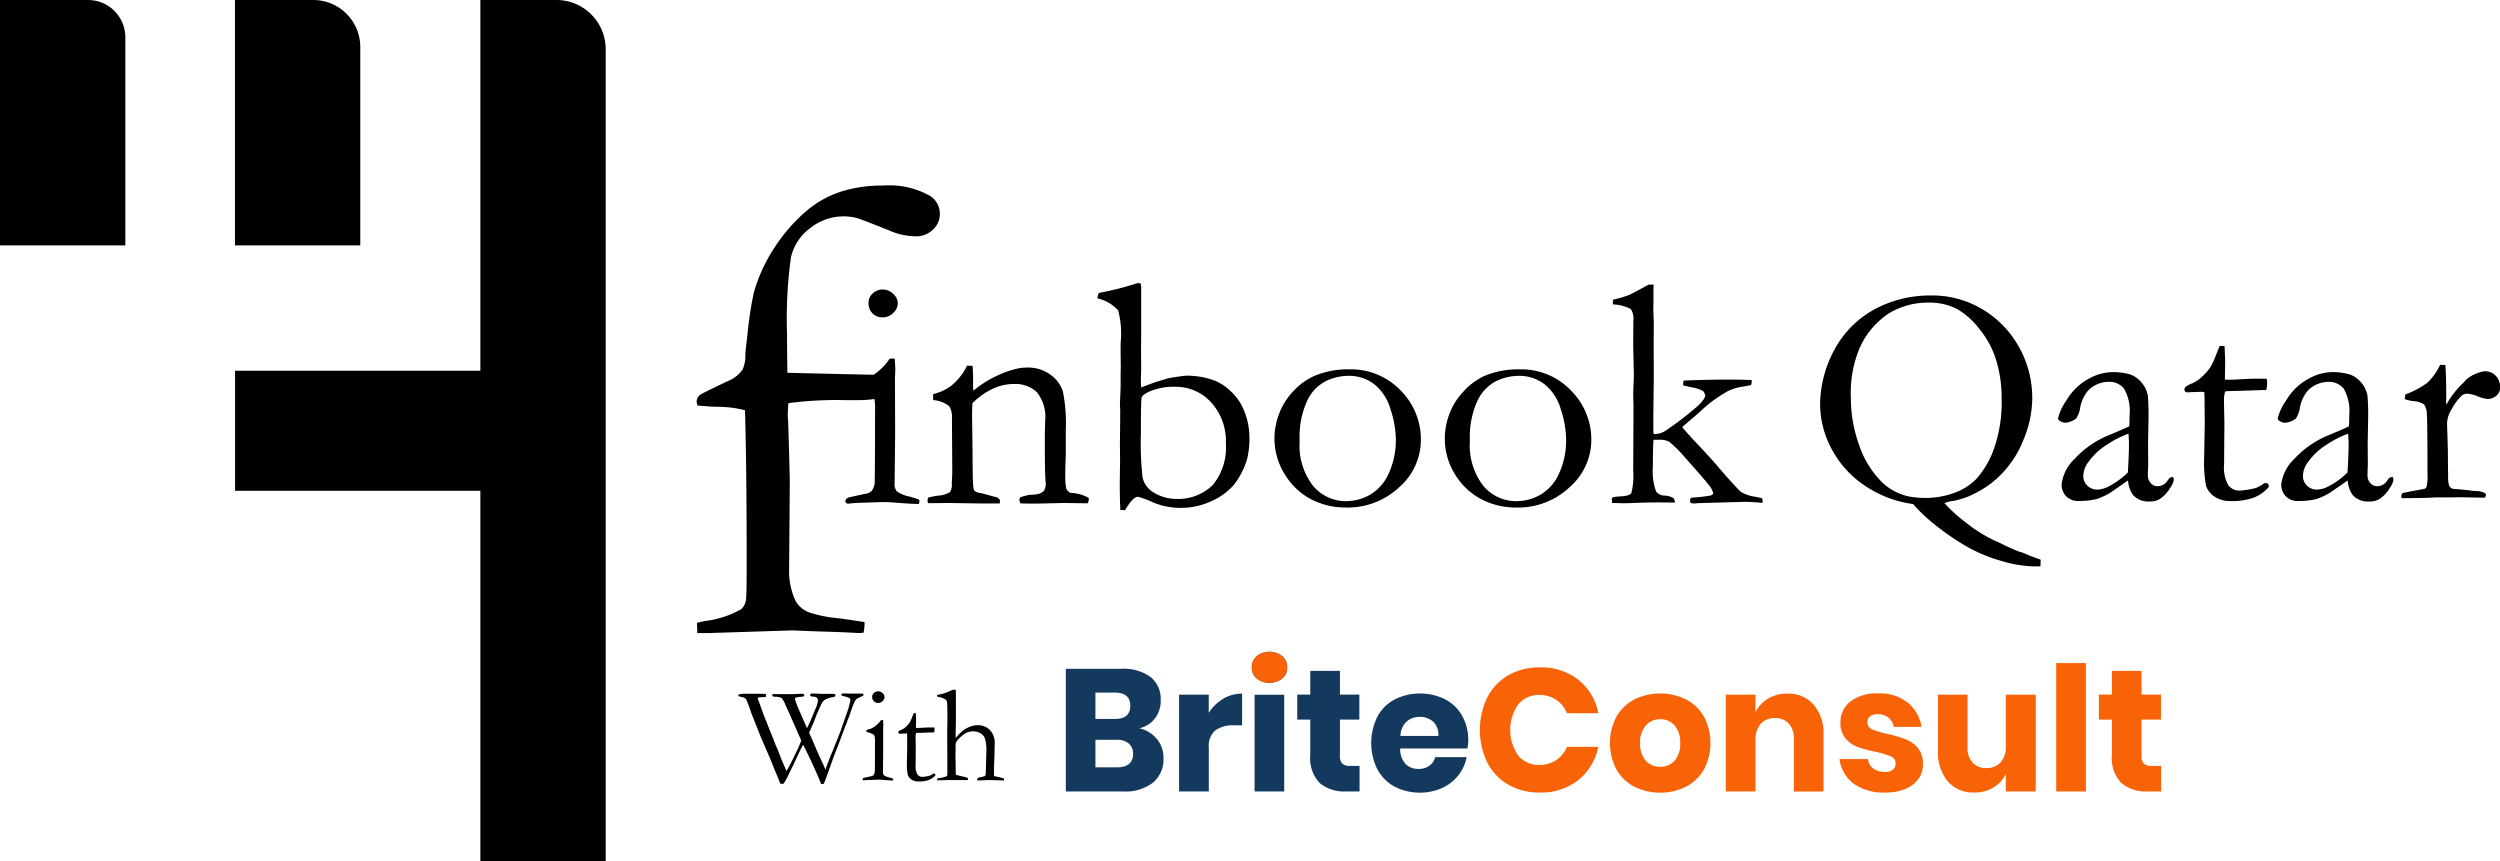
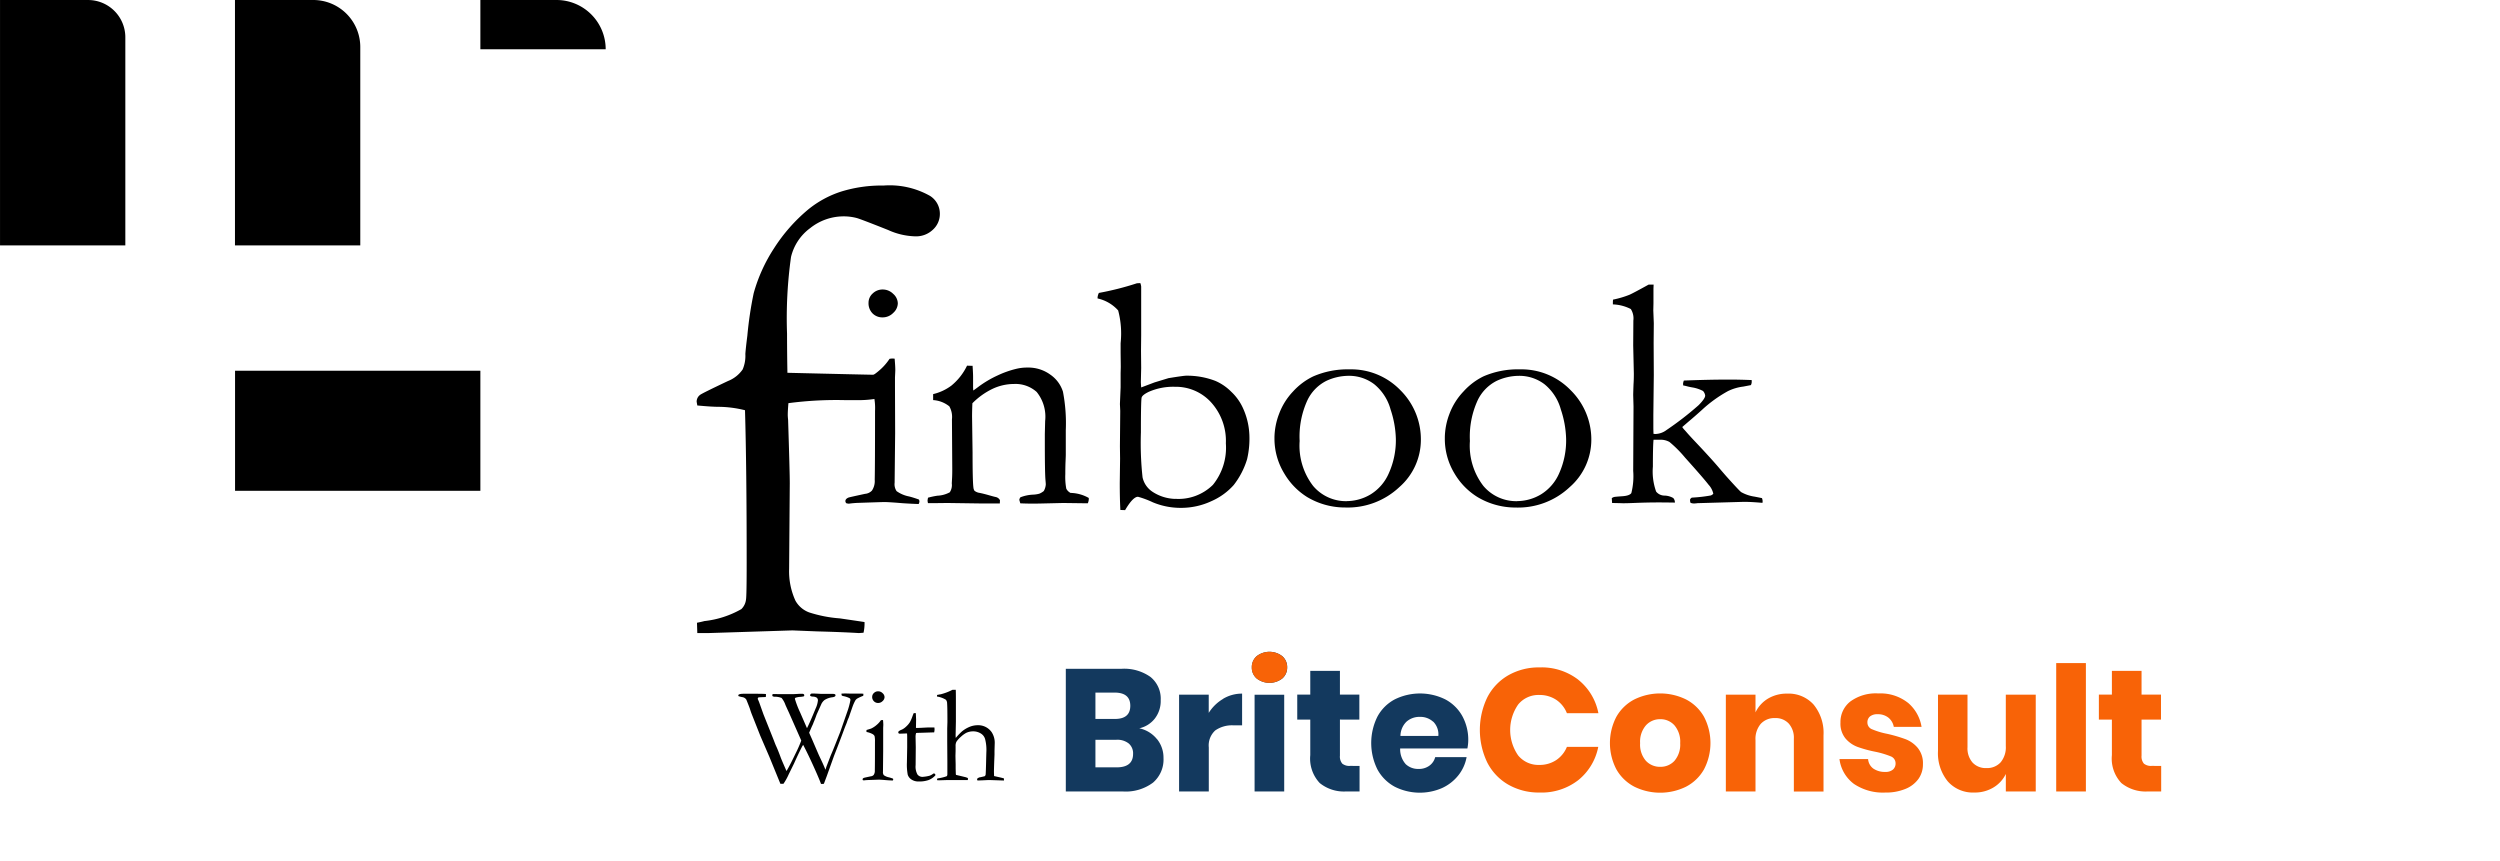
<svg xmlns="http://www.w3.org/2000/svg" width="125.346" height="43.194" viewBox="0 0 125.346 43.194">
  <g id="Group_12032" data-name="Group 12032" transform="translate(-0.283 -1.286)">
    <g id="Group_36" data-name="Group 36" transform="translate(0.284 1.286)">
      <g id="Group_37" data-name="Group 37" transform="translate(34.928 9.306)">
        <path id="Path_77786" data-name="Path 77786" d="M1.161-12.638a.619.619,0,0,1,.208-.466.707.707,0,0,1,.5-.2.742.742,0,0,1,.531.221.654.654,0,0,1,.229.474.667.667,0,0,1-.229.478.735.735,0,0,1-.531.225.688.688,0,0,1-.507-.2A.719.719,0,0,1,1.161-12.638ZM.474-8.4l.008-.241q.531-.156.572-.18a2.677,2.677,0,0,0,.617-.4,2.784,2.784,0,0,0,.544-.607,1,1,0,0,1,.155-.016l.1.008q.033.392.033.572,0,.041-.016.368v.433l.008,2.354L2.469-3.614a.611.611,0,0,0,.1.421,1.6,1.6,0,0,0,.629.266,4.969,4.969,0,0,1,.49.155.257.257,0,0,1,.025.1.268.268,0,0,1-.041.123q-.319-.008-.817-.041-.678-.057-.9-.057-.106,0-1.308.041a4.384,4.384,0,0,0-.474.041.567.567,0,0,1-.131-.025A.18.18,0,0,1,0-2.691q0-.114.155-.18.033-.016.834-.188a.532.532,0,0,0,.343-.163.867.867,0,0,0,.139-.547q.016-.628.016-3.444a2.885,2.885,0,0,0-.049-.7.62.62,0,0,0-.217-.224A2.376,2.376,0,0,0,.474-8.4Zm3.67,5.534a3.982,3.982,0,0,1,.474-.1,1.411,1.411,0,0,0,.617-.171.66.66,0,0,0,.1-.448l.016-.293q.008-.163.008-.415l-.016-2.5a1.073,1.073,0,0,0-.131-.652A1.442,1.442,0,0,0,4.4-7.759v-.3a2.469,2.469,0,0,0,.915-.426,2.938,2.938,0,0,0,.785-1l.278.008q.025.385.025.549v.541l.008.148q.1-.066.229-.164A5.355,5.355,0,0,1,7.643-9a4.831,4.831,0,0,1,.915-.324,2.286,2.286,0,0,1,.572-.066,1.872,1.872,0,0,1,1.153.36,1.632,1.632,0,0,1,.625.847,8.324,8.324,0,0,1,.143,1.936v1.236q0,.049-.012.327t-.012.638a3.2,3.2,0,0,0,.049.728.49.49,0,0,0,.213.213,1.918,1.918,0,0,1,.915.254v.065a.575.575,0,0,1-.049.2H12L10.92-2.6l-1.063.025q-.589.016-1.087-.008l-.049-.172a.256.256,0,0,1,.057-.131A1.972,1.972,0,0,1,9.4-3.018a1.379,1.379,0,0,0,.327-.049A.914.914,0,0,0,9.948-3.2a.773.773,0,0,0,.1-.327q0-.057-.016-.229Q10-4.131,10-5.629v-.426l.016-.655a1.971,1.971,0,0,0-.425-1.457,1.588,1.588,0,0,0-1.136-.4,2.533,2.533,0,0,0-1.071.241A3.621,3.621,0,0,0,6.368-7.6q-.016.392-.016.67l.025,1.806q0,1.414.041,1.733a.363.363,0,0,0,.057.18.542.542,0,0,0,.262.106q.2.041.454.114t.339.09a.307.307,0,0,1,.221.163l-.008.163H6.882L5.117-2.6q-.613.008-.777.008h-.2L4.12-2.7A.787.787,0,0,1,4.144-2.862Zm8.5-9.993V-12.9a.633.633,0,0,1,.066-.232,14.516,14.516,0,0,0,1.9-.482,1.388,1.388,0,0,1,.18-.008.763.763,0,0,1,.041.172v2.436l-.008.777.008.866-.016.7q0,.041.016.278l.67-.253.7-.213q.76-.123.883-.123a3.932,3.932,0,0,1,1.471.262,2.535,2.535,0,0,1,.793.544,2.584,2.584,0,0,1,.58.805,3.558,3.558,0,0,1,.327,1.341,4.475,4.475,0,0,1-.114,1.234A3.973,3.973,0,0,1,19.47-3.5a3.213,3.213,0,0,1-1.12.809,3.576,3.576,0,0,1-1.529.335,3.6,3.6,0,0,1-1.406-.278,4.623,4.623,0,0,0-.744-.278q-.253,0-.646.67l-.237-.008Q13.757-2.8,13.757-3.6l.016-1.217-.008-.62.016-1.78-.016-.343L13.8-8.4v-.719l.008-.294q0-.09-.008-.71v-.49a4.544,4.544,0,0,0-.123-1.641A1.943,1.943,0,0,0,12.645-12.855Zm3.891,10.05a2.458,2.458,0,0,0,1.892-.7,2.956,2.956,0,0,0,.65-2.08,2.878,2.878,0,0,0-.736-2.052,2.389,2.389,0,0,0-1.815-.785,3.047,3.047,0,0,0-1.316.253q-.319.155-.356.286t-.037,1.749A15.879,15.879,0,0,0,14.9-3.884a1.159,1.159,0,0,0,.507.727A2.176,2.176,0,0,0,16.536-2.805Zm4.978-3.073a3.455,3.455,0,0,1,.233-1.189A3.3,3.3,0,0,1,22.454-8.2a3.285,3.285,0,0,1,1.005-.748A4.313,4.313,0,0,1,25.274-9.3a3.432,3.432,0,0,1,2.554,1.046,3.467,3.467,0,0,1,1.026,2.518A3.149,3.149,0,0,1,27.779-3.4a3.779,3.779,0,0,1-2.718,1.026A3.7,3.7,0,0,1,23.149-2.9,3.438,3.438,0,0,1,22-4.089,3.349,3.349,0,0,1,21.514-5.879Zm3.617,3.188a2.357,2.357,0,0,0,1.2-.335A2.323,2.323,0,0,0,27.251-4.1,4.022,4.022,0,0,0,27.6-5.813a5,5,0,0,0-.266-1.479,2.461,2.461,0,0,0-.819-1.263,2.081,2.081,0,0,0-1.3-.421,2.662,2.662,0,0,0-1.1.253,2.1,2.1,0,0,0-.95.973,4.365,4.365,0,0,0-.389,2.043,3.306,3.306,0,0,0,.676,2.252A2.154,2.154,0,0,0,25.131-2.691Zm4.925-3.188a3.455,3.455,0,0,1,.233-1.189A3.3,3.3,0,0,1,31-8.2,3.285,3.285,0,0,1,32-8.952,4.313,4.313,0,0,1,33.816-9.3,3.432,3.432,0,0,1,36.37-8.249,3.467,3.467,0,0,1,37.4-5.731,3.149,3.149,0,0,1,36.321-3.4,3.779,3.779,0,0,1,33.6-2.372,3.7,3.7,0,0,1,31.69-2.9a3.438,3.438,0,0,1-1.153-1.185A3.349,3.349,0,0,1,30.056-5.879Zm3.617,3.188a2.357,2.357,0,0,0,1.2-.335A2.323,2.323,0,0,0,35.793-4.1a4.022,4.022,0,0,0,.344-1.712,5,5,0,0,0-.266-1.479,2.461,2.461,0,0,0-.819-1.263,2.081,2.081,0,0,0-1.3-.421,2.662,2.662,0,0,0-1.1.253,2.1,2.1,0,0,0-.95.973,4.365,4.365,0,0,0-.389,2.043,3.306,3.306,0,0,0,.676,2.252A2.154,2.154,0,0,0,33.673-2.691Zm4.77.09-.016-.237a.323.323,0,0,1,.123-.061q.057-.012.413-.037t.445-.159A3.442,3.442,0,0,0,39.5-4.21l.016-3.226L39.5-8.008q0-.073.016-.547.016-.221.016-.531L39.5-10.507l.008-1.241a.874.874,0,0,0-.127-.576,2.125,2.125,0,0,0-.9-.233v-.1q0-.049.008-.139a4.8,4.8,0,0,0,.826-.245q.188-.082.956-.507h.253q-.008.188-.008.229v.711l-.008.351.025.646-.008.973.008,1.618L40.51-7.007v.621q0,.114.008.319l.09.008a.97.97,0,0,0,.564-.2,15.579,15.579,0,0,0,1.61-1.247q.327-.331.327-.478A.417.417,0,0,0,43-8.216a1.75,1.75,0,0,0-.548-.18q-.09-.016-.2-.041a2.463,2.463,0,0,0-.245-.057L42-8.576a.5.5,0,0,1,.041-.163q1.291-.049,2.248-.049.539,0,1.153.025v.106a.377.377,0,0,1-.041.147l-.384.074a2.4,2.4,0,0,0-.768.228,6.531,6.531,0,0,0-1.3.939q-.4.36-.695.606l-.294.254a.859.859,0,0,0,.106.139q.033.033.131.147t.351.384q.883.932,1.308,1.439.139.163.311.36.638.711.744.793a1.918,1.918,0,0,0,.678.229q.213.041.368.074a.526.526,0,0,1,.033.155l-.008.082q-.58-.049-.834-.049H45l-2.272.065a1.74,1.74,0,0,1-.18.016.5.5,0,0,1-.172-.033.333.333,0,0,1-.025-.114v-.057a.23.23,0,0,1,.09-.09,7.489,7.489,0,0,0,.937-.106.265.265,0,0,0,.138-.09.949.949,0,0,0-.237-.45q-.237-.311-1.183-1.365a5.915,5.915,0,0,0-.779-.781.912.912,0,0,0-.486-.11h-.311q-.033.293-.033,1.345a2.982,2.982,0,0,0,.163,1.255.54.54,0,0,0,.425.2.933.933,0,0,1,.433.122.324.324,0,0,1,.082.229q-.49-.008-.826-.008-.539,0-1.177.025-.384.016-.6.016Q38.818-2.593,38.442-2.6Z" transform="translate(7.457 18.513)" />
        <path id="Path_77787" data-name="Path 77787" d="M6.535-18.306q4.166.1,4.434.1.033.368.033.552a6.24,6.24,0,0,1-.05.653,5.393,5.393,0,0,1-.853.067H9.463a18.262,18.262,0,0,0-2.878.151q-.033.385-.033.586,0,.084.017.251.084,2.627.084,3.179l-.033,4.3a3.539,3.539,0,0,0,.318,1.589,1.3,1.3,0,0,0,.686.586,6.549,6.549,0,0,0,1.539.3q.92.134,1.238.184a2.163,2.163,0,0,1-.05.535l-.234.017q-.8-.05-2.091-.084l-1.238-.05-4.216.134H2.017L2-5.773q.251-.05.368-.084a4.79,4.79,0,0,0,1.857-.6.793.793,0,0,0,.234-.485q.033-.2.033-1.874,0-4.768-.084-7.613A5.627,5.627,0,0,0,3.071-16.6q-.335,0-1.054-.067l-.033-.187a.421.421,0,0,1,.167-.34q.067-.066,1.405-.7a1.606,1.606,0,0,0,.736-.582,1.741,1.741,0,0,0,.134-.771q.017-.268.1-.922a18.612,18.612,0,0,1,.318-2.129,8.041,8.041,0,0,1,1.012-2.238,8.441,8.441,0,0,1,1.715-1.953,5.074,5.074,0,0,1,1.665-.905,6.842,6.842,0,0,1,2.116-.3,4.121,4.121,0,0,1,2.326.515,1.053,1.053,0,0,1,.5.9,1.06,1.06,0,0,1-.351.8,1.217,1.217,0,0,1-.87.332,3.479,3.479,0,0,1-1.372-.318q-1.389-.552-1.573-.6a2.553,2.553,0,0,0-.653-.084,2.687,2.687,0,0,0-1.681.588,2.523,2.523,0,0,0-.962,1.445,22.055,22.055,0,0,0-.2,3.848Q6.518-19.2,6.535-18.306Z" transform="translate(-1.984 27.691)" />
-         <path id="Path_393" data-name="Path 393" d="M3.845-11.935a5.873,5.873,0,0,1,2.636-.593,4.888,4.888,0,0,1,2.493.64A5.045,5.045,0,0,1,10.743-10.2a5.211,5.211,0,0,1,.817,2.821,5.459,5.459,0,0,1-.424,2.047,5.164,5.164,0,0,1-1.091,1.727A4.859,4.859,0,0,1,8.674-2.6a3.9,3.9,0,0,1-1.106.378,1.3,1.3,0,0,0-.409.108,7.607,7.607,0,0,0,1.083.978A7.247,7.247,0,0,0,9.756-.2a2.424,2.424,0,0,1,.254.116q.409.2.778.355l.177.069.069.008.2.085q.4.17.74.277a1.044,1.044,0,0,1,.008.108l-.008.092v.139l-.3.008A6.13,6.13,0,0,1,10.03.787,7.906,7.906,0,0,1,8.311.081a12.906,12.906,0,0,1-1.7-1.172,7.9,7.9,0,0,1-1.025-.979A5.67,5.67,0,0,1,3.155-3,5.043,5.043,0,0,1,1.5-4.836,4.774,4.774,0,0,1,.923-7.079a5.842,5.842,0,0,1,.709-2.713A4.992,4.992,0,0,1,3.845-11.935Zm1.511,9.48a4.445,4.445,0,0,0,.794.077A4.173,4.173,0,0,0,7.672-2.64a2.948,2.948,0,0,0,1.075-.679,4.544,4.544,0,0,0,.9-1.543,7.082,7.082,0,0,0,.378-2.492A6.366,6.366,0,0,0,9.679-9.5a4.6,4.6,0,0,0-.771-1.35,3.829,3.829,0,0,0-1.121-1,3.021,3.021,0,0,0-1.468-.32,3.756,3.756,0,0,0-1.95.54A4.028,4.028,0,0,0,2.85-9.759,5.842,5.842,0,0,0,2.465-7.4a7,7,0,0,0,.428,2.411,4.729,4.729,0,0,0,1.214,1.9A2.86,2.86,0,0,0,5.355-2.454Zm13.257-.979a.408.408,0,0,1,.046.146.994.994,0,0,1-.185.409,1.659,1.659,0,0,1-.532.563.956.956,0,0,1-.509.116,1.013,1.013,0,0,1-.832-.339,1.444,1.444,0,0,1-.239-.717l-.863.6a3.548,3.548,0,0,1-.694.331,3.716,3.716,0,0,1-.925.1.823.823,0,0,1-.62-.235.834.834,0,0,1-.227-.605,2.108,2.108,0,0,1,.653-1.272,4.785,4.785,0,0,1,1.773-1.21q.788-.331.966-.424.015-.254.015-.555a2.263,2.263,0,0,0-.274-1.326A.942.942,0,0,0,15.38-8.2a1.47,1.47,0,0,0-1,.416,1.841,1.841,0,0,0-.433.987,1.633,1.633,0,0,1-.177.432,1.079,1.079,0,0,1-.532.216.514.514,0,0,1-.308-.1.152.152,0,0,1-.077-.123,2.658,2.658,0,0,1,.428-.906,2.83,2.83,0,0,1,1.079-1.056A2.479,2.479,0,0,1,15.5-8.682a3.038,3.038,0,0,1,.987.119,1.332,1.332,0,0,1,.57.42,1.339,1.339,0,0,1,.3.655,12.047,12.047,0,0,1,.031,1.21l-.023,1.226.008.894q0,.177-.008.3-.008.224-.008.331a.569.569,0,0,0,.146.409.463.463,0,0,0,.347.154.6.6,0,0,0,.5-.293l.092-.123A.718.718,0,0,1,18.613-3.433Zm-2.258-.224q.054-.979.054-1.38,0-.208-.023-.563a5.312,5.312,0,0,0-1.1.563,3.255,3.255,0,0,0-.92.871,1.187,1.187,0,0,0-.247.671.672.672,0,0,0,.2.5.706.706,0,0,0,.514.2,1.356,1.356,0,0,0,.58-.17A3.875,3.875,0,0,0,16.354-3.657ZM20.963-10l.239.008.031.732-.015.948q.146.008.185.008.2,0,.763-.031.362-.023.694-.023.154,0,.462.008.015.154.015.247a1.7,1.7,0,0,1-.046.316H23.16l-1.195.039-.593.015-.139.015a1.469,1.469,0,0,0-.062.447l.023,1.156-.015,2.035a1.853,1.853,0,0,0,.208,1.064.7.7,0,0,0,.6.27,4.279,4.279,0,0,0,.755-.123,1.35,1.35,0,0,0,.455-.254h.069a.151.151,0,0,1,.112.042.151.151,0,0,1,.042.112l-.008.054a2,2,0,0,1-.759.528,3.213,3.213,0,0,1-1.137.166,1.4,1.4,0,0,1-.829-.231A1.026,1.026,0,0,1,20.27-3a6.258,6.258,0,0,1-.092-1.38l.031-1.734L20.2-6.948v-.308q0-.216-.015-.432L20.054-7.7l-.632.023-.062.008a.184.184,0,0,1-.127-.039.121.121,0,0,1-.042-.092.2.2,0,0,1,.058-.15,1.432,1.432,0,0,1,.351-.181,1.824,1.824,0,0,0,.466-.32,2.533,2.533,0,0,0,.451-.52,4.564,4.564,0,0,0,.262-.586Q20.9-9.869,20.963-10Zm8.663,6.567a.408.408,0,0,1,.046.146.994.994,0,0,1-.185.409,1.659,1.659,0,0,1-.532.563.956.956,0,0,1-.509.116,1.013,1.013,0,0,1-.832-.339,1.444,1.444,0,0,1-.239-.717l-.863.6a3.548,3.548,0,0,1-.694.331,3.716,3.716,0,0,1-.925.1.823.823,0,0,1-.62-.235.834.834,0,0,1-.227-.605A2.108,2.108,0,0,1,24.7-4.335a4.785,4.785,0,0,1,1.773-1.21q.788-.331.966-.424.015-.254.015-.555a2.263,2.263,0,0,0-.274-1.326.942.942,0,0,0-.785-.347,1.47,1.47,0,0,0-1,.416,1.841,1.841,0,0,0-.433.987,1.633,1.633,0,0,1-.177.432,1.079,1.079,0,0,1-.532.216.514.514,0,0,1-.308-.1.152.152,0,0,1-.077-.123,2.658,2.658,0,0,1,.428-.906,2.831,2.831,0,0,1,1.079-1.056,2.479,2.479,0,0,1,1.137-.351,3.038,3.038,0,0,1,.987.119,1.332,1.332,0,0,1,.57.42,1.339,1.339,0,0,1,.3.655,12.047,12.047,0,0,1,.031,1.21l-.023,1.226.008.894q0,.177-.008.3-.008.224-.008.331a.569.569,0,0,0,.146.409.463.463,0,0,0,.347.154.6.6,0,0,0,.5-.293l.092-.123A.718.718,0,0,1,29.627-3.433Zm-2.258-.224q.054-.979.054-1.38,0-.208-.023-.563a5.312,5.312,0,0,0-1.1.563,3.255,3.255,0,0,0-.92.871,1.187,1.187,0,0,0-.247.671.672.672,0,0,0,.2.5.706.706,0,0,0,.514.2,1.356,1.356,0,0,0,.58-.17A3.875,3.875,0,0,0,27.368-3.657Zm2.721,1.295-.031-.1a.353.353,0,0,1,.069-.162l.455-.092.64-.115a.22.22,0,0,0,.108-.108,2.071,2.071,0,0,0,.046-.593q0-2.616-.031-3.02a.889.889,0,0,0-.139-.512,1.112,1.112,0,0,0-.555-.169,1.905,1.905,0,0,1-.416-.1l.031-.235a4.378,4.378,0,0,0,1.087-.572,2.885,2.885,0,0,0,.655-.912l.262.008q.046.385.046,1.711l-.008.131a1.082,1.082,0,0,0,.015.146,4.467,4.467,0,0,1,.732-.979l.177-.177a1.169,1.169,0,0,1,.208-.193,1.84,1.84,0,0,1,.8-.324A.731.731,0,0,1,34.8-8.5a.781.781,0,0,1,.216.559.536.536,0,0,1-.154.409.683.683,0,0,1-.478.193,1.841,1.841,0,0,1-.486-.131,1.865,1.865,0,0,0-.478-.131.487.487,0,0,0-.3.069,2.617,2.617,0,0,0-.524.694,1.417,1.417,0,0,0-.239.725l.039,1.275.015,1.53a1.16,1.16,0,0,0,.062.34.468.468,0,0,0,.154.131q.832.069.987.1.108.008.162.015a.945.945,0,0,1,.462.093.125.125,0,0,1,.069.116.226.226,0,0,1-.062.123l-.856-.015-.324-.008-.47.008h-.786l-.424.023Z" transform="translate(55.405 18.037)" />
      </g>
      <path id="Path_377" data-name="Path 377" d="M6.567,3.156V13.591H.284V1.287H4.7A1.869,1.869,0,0,1,6.567,3.156" transform="translate(-0.284 -1.286)" />
      <path id="Path_378" data-name="Path 378" d="M21.117,3.644v9.947H14.834V1.286h3.925a2.358,2.358,0,0,1,2.358,2.358" transform="translate(-3.054 -1.286)" />
-       <path id="Path_379" data-name="Path 379" d="M33.421,3.755V44.481H27.138V25.895h-12.3v-6.02h12.3V1.286h3.814a2.468,2.468,0,0,1,2.469,2.469" transform="translate(-3.054 -1.286)" />
+       <path id="Path_379" data-name="Path 379" d="M33.421,3.755H27.138V25.895h-12.3v-6.02h12.3V1.286h3.814a2.468,2.468,0,0,1,2.469,2.469" transform="translate(-3.054 -1.286)" />
      <g id="Group_35" data-name="Group 35" transform="translate(37.015 32.68)">
        <g id="Group_34" data-name="Group 34" transform="translate(0 0)">
          <path id="Path_392" data-name="Path 392" d="M-.1-6.611l0-.054q.047-.061.268-.061l.315,0,.183,0,.081,0q.444,0,.536.014,0,.041,0,.061a.83.83,0,0,1-.007.088l-.324.014a.4.4,0,0,0-.064.017.154.154,0,0,0-.014.051.18.18,0,0,0,.02.065q.027.058.051.122l.214.6.51,1.278q.088.235.119.3.1.214.241.6.051.133.245.574.01.027.041.088.153-.248.449-.867a6.15,6.15,0,0,0,.289-.656l-.027-.068L2.441-5.77q-.115-.249-.18-.395a1.122,1.122,0,0,0-.195-.351A.918.918,0,0,0,1.7-6.577l-.072-.017a.1.1,0,0,1-.027-.07.075.075,0,0,1,.031-.046l.153,0L2-6.706l.109,0H2.3l.167,0h.177l.32-.017.092,0,.054,0a.1.1,0,0,1,.071.022.066.066,0,0,1,.024.049A.137.137,0,0,1,3.19-6.6.868.868,0,0,1,3-6.57a.884.884,0,0,0-.233.044.062.062,0,0,0-.032.054,4.782,4.782,0,0,0,.262.683L3.341-5q.159-.313.433-.986A1.231,1.231,0,0,0,3.89-6.4a.179.179,0,0,0-.058-.129.365.365,0,0,0-.2-.054l-.071-.01L3.5-6.621l0-.027a.154.154,0,0,1,.017-.058.129.129,0,0,1,.061-.031q.051-.007.472.017h.231l.143,0,.238,0a.76.76,0,0,1,.082.017.076.076,0,0,1,.027.051.076.076,0,0,1-.029.061.316.316,0,0,1-.131.041.957.957,0,0,0-.388.136.6.6,0,0,0-.153.184l-.247.551q-.088.252-.146.377a1.42,1.42,0,0,1-.088.207l-.139.323q.037.088.126.286l.35.812q.024.054.141.3t.2.459l.051-.163.007-.017.207-.54q.109-.248.217-.523l.261-.659L5.4-5.938a3.826,3.826,0,0,0,.1-.374l.01-.054a.236.236,0,0,0,.01-.054.112.112,0,0,0-.048-.087,1.217,1.217,0,0,0-.337-.107.22.22,0,0,1-.054-.031.283.283,0,0,1-.01-.065l0-.024.18-.007.262.007.3,0h.255l.1.007,0,.034a.554.554,0,0,1-.007.071,1.975,1.975,0,0,0-.3.136.344.344,0,0,0-.092.088,2.031,2.031,0,0,0-.121.258q-.01.02-.214.612a1.757,1.757,0,0,0-.092.235q-.014.041-.058.146l-.054.136-.037.1Q4.968-4.3,4.7-3.62L4.334-2.6l-.146.388a.669.669,0,0,1-.079.007l-.065,0Q4-2.335,3.849-2.685q-.39-.891-.7-1.479L3.107-4.1q-.173.33-.417.874l-.264.537a2.911,2.911,0,0,1-.264.476l-.155,0-.55-1.346L1-4.619.6-5.632q-.041-.1-.071-.187Q.506-5.884.486-5.952.452-6.057.3-6.431a.284.284,0,0,0-.2-.126A1.121,1.121,0,0,1-.1-6.611Zm6.71.037A.257.257,0,0,1,6.7-6.767a.294.294,0,0,1,.209-.082.309.309,0,0,1,.221.092.272.272,0,0,1,.1.2.277.277,0,0,1-.1.2.306.306,0,0,1-.221.093.286.286,0,0,1-.211-.085A.3.3,0,0,1,6.609-6.574ZM6.324-4.809l0-.1q.221-.065.238-.075a1.113,1.113,0,0,0,.257-.167A1.158,1.158,0,0,0,7.048-5.4a.416.416,0,0,1,.065-.007l.041,0q.014.163.014.238,0,.017-.007.153v.18l0,.979-.01,1.037a.254.254,0,0,0,.041.175.663.663,0,0,0,.262.11,2.067,2.067,0,0,1,.2.065.107.107,0,0,1,.01.041.111.111,0,0,1-.017.051q-.133,0-.34-.017-.282-.024-.374-.024L6.4-2.4a1.823,1.823,0,0,0-.2.017.236.236,0,0,1-.054-.01.075.075,0,0,1-.017-.041q0-.048.065-.075.014-.007.347-.078a.221.221,0,0,0,.143-.068.36.36,0,0,0,.058-.227q.007-.261.007-1.432a1.2,1.2,0,0,0-.02-.292.258.258,0,0,0-.09-.093A.988.988,0,0,0,6.324-4.809Zm2.369-.945.105,0,.014.323-.007.418.082,0q.088,0,.337-.014.16-.01.306-.01l.2,0q.007.068.007.109a.749.749,0,0,1-.02.139H9.662l-.527.017-.262.007-.061.007a.648.648,0,0,0-.027.2l.01.51-.007.9a.817.817,0,0,0,.092.469.309.309,0,0,0,.265.119,1.887,1.887,0,0,0,.333-.054.6.6,0,0,0,.2-.112h.031a.067.067,0,0,1,.049.019.067.067,0,0,1,.019.049l0,.024a.883.883,0,0,1-.335.233,1.417,1.417,0,0,1-.5.073.619.619,0,0,1-.365-.1.453.453,0,0,1-.185-.241,2.76,2.76,0,0,1-.041-.608l.014-.765,0-.367v-.136q0-.1-.007-.19l-.058,0-.279.01-.027,0a.081.081,0,0,1-.056-.017.053.053,0,0,1-.019-.041.09.09,0,0,1,.025-.066.632.632,0,0,1,.155-.08A.8.8,0,0,0,8.3-5.069,1.117,1.117,0,0,0,8.5-5.3a2.012,2.012,0,0,0,.116-.258Q8.666-5.7,8.693-5.754Zm1.19,3.273a2.192,2.192,0,0,0,.459-.109q.037-.024.037-.109l0-.224,0-.4-.007-1.012,0-.377v-.268l.01-.329q0-.774-.015-.926a.3.3,0,0,0-.059-.189,1.164,1.164,0,0,0-.449-.163V-6.6a.482.482,0,0,1,.007-.068q.048-.007.092-.017a.6.6,0,0,1,.085-.014,2.67,2.67,0,0,0,.588-.224H10.8q.007.1.007.6l0,.432,0,.558-.014.687q0,.061.007.136a3.2,3.2,0,0,1,.313-.33,1.54,1.54,0,0,1,.378-.226,1.09,1.09,0,0,1,.422-.083A.82.82,0,0,1,12.6-4.8a.973.973,0,0,1,.153.587l-.01.346,0,.193-.014.336q-.014.418-.014.5t.007.238l.194.044q.194.041.3.075l0,.105L12.49-2.4q-.061,0-.333.014l-.194.007h-.075a.111.111,0,0,1-.017-.051v-.031a.269.269,0,0,1,.177-.082l.2-.048a.125.125,0,0,0,.048-.071q.014-.088.031-.876l.007-.251a2.163,2.163,0,0,0-.061-.658.477.477,0,0,0-.216-.287.713.713,0,0,0-.39-.107.8.8,0,0,0-.347.078,1.333,1.333,0,0,0-.269.2,1.2,1.2,0,0,0-.218.244.455.455,0,0,0-.041.224l0,.237-.007.247q0,.03.01.423l0,.217.007.237a.39.39,0,0,0,.01.075l.479.115a1.063,1.063,0,0,1,.112.042l.01.038A.161.161,0,0,1,11.4-2.4l-.15,0-.265,0L10.4-2.4l-.438.014-.1-.007,0-.024A.132.132,0,0,1,9.883-2.481Z" transform="translate(0.104 8.83)" />
          <path id="Path_380" data-name="Path 380" d="M29.687,77.875a1.476,1.476,0,0,1,.326.948,1.527,1.527,0,0,1-.526,1.236,2.28,2.28,0,0,1-1.509.443H25.115V74.351h2.792a2.281,2.281,0,0,1,1.453.409,1.4,1.4,0,0,1,.513,1.166,1.435,1.435,0,0,1-.3.926,1.363,1.363,0,0,1-.774.483,1.541,1.541,0,0,1,.883.54M26.6,76.866h.974q.775,0,.774-.661t-.791-.661H26.6Zm1.888,1.749a.648.648,0,0,0-.217-.518.919.919,0,0,0-.618-.187H26.6v1.383h1.062q.826,0,.826-.678" transform="translate(-8.693 -73.499)" fill="#13395e" />
          <path id="Path_381" data-name="Path 381" d="M36.007,76.515a1.832,1.832,0,0,1,.953-.26v1.591h-.426a1.467,1.467,0,0,0-.918.253,1.013,1.013,0,0,0-.326.852v2.21H33.8V76.307h1.487v.914a2.114,2.114,0,0,1,.718-.7" transform="translate(-11.699 -74.158)" fill="#13395e" />
          <path id="Path_382" data-name="Path 382" d="M39.619,73.27a1.043,1.043,0,0,1,1.288,0,.723.723,0,0,1,.244.56.715.715,0,0,1-.244.553,1.043,1.043,0,0,1-1.288,0,.716.716,0,0,1-.243-.553.725.725,0,0,1,.243-.56M41,80.051H39.515V75.2H41Z" transform="translate(-13.628 -73.048)" fill="#13395e" />
          <path id="Path_383" data-name="Path 383" d="M45.984,79.279v1.278h-.67a1.927,1.927,0,0,1-1.327-.422,1.789,1.789,0,0,1-.474-1.4V76.956h-.653V75.7h.653V74.512H45V75.7h.974v1.253H45v1.809a.548.548,0,0,0,.117.4.563.563,0,0,0,.4.113Z" transform="translate(-14.834 -73.555)" fill="#13395e" />
          <path id="Path_384" data-name="Path 384" d="M53.348,79H49.981a1.125,1.125,0,0,0,.279.787.9.9,0,0,0,.643.239.878.878,0,0,0,.548-.166.766.766,0,0,0,.287-.426h1.574a2.048,2.048,0,0,1-.417.917,2.223,2.223,0,0,1-.817.635,2.791,2.791,0,0,1-2.371-.069,2.147,2.147,0,0,1-.866-.866,2.972,2.972,0,0,1,0-2.648,2.109,2.109,0,0,1,.865-.862,2.856,2.856,0,0,1,2.541,0,2.1,2.1,0,0,1,.848.831,2.475,2.475,0,0,1,.3,1.23,2.133,2.133,0,0,1-.044.4M51.63,77.655a.946.946,0,0,0-.657-.239.975.975,0,0,0-.678.244,1.018,1.018,0,0,0-.3.713h1.9a.9.9,0,0,0-.257-.718" transform="translate(-16.795 -74.153)" fill="#13395e" />
          <path id="Path_385" data-name="Path 385" d="M61.807,74.876a2.824,2.824,0,0,1,1,1.67H61.228a1.446,1.446,0,0,0-.534-.67,1.5,1.5,0,0,0-.857-.244,1.306,1.306,0,0,0-1.053.479,2.236,2.236,0,0,0,0,2.553,1.31,1.31,0,0,0,1.053.475,1.5,1.5,0,0,0,.857-.244,1.453,1.453,0,0,0,.534-.661H62.8a2.836,2.836,0,0,1-1,1.666,2.992,2.992,0,0,1-1.944.623,3.071,3.071,0,0,1-1.575-.4,2.686,2.686,0,0,1-1.048-1.11,3.766,3.766,0,0,1,0-3.253,2.69,2.69,0,0,1,1.048-1.11,3.071,3.071,0,0,1,1.575-.4,3.008,3.008,0,0,1,1.944.618" transform="translate(-19.682 -73.467)" fill="#f86307" />
          <path id="Path_386" data-name="Path 386" d="M70.648,76.541a2.2,2.2,0,0,1,.9.866,2.846,2.846,0,0,1,0,2.644,2.2,2.2,0,0,1-.9.866,2.936,2.936,0,0,1-2.589,0,2.2,2.2,0,0,1-.9-.866,2.846,2.846,0,0,1,0-2.644,2.2,2.2,0,0,1,.9-.866,2.941,2.941,0,0,1,2.589,0m-2.01,1.3a1.252,1.252,0,0,0-.291.892,1.236,1.236,0,0,0,.291.887.957.957,0,0,0,.718.3.942.942,0,0,0,.713-.3,1.25,1.25,0,0,0,.287-.887,1.266,1.266,0,0,0-.287-.892.935.935,0,0,0-.713-.309.95.95,0,0,0-.718.309" transform="translate(-23.13 -74.153)" fill="#f86307" />
          <path id="Path_387" data-name="Path 387" d="M80.126,76.812a2.233,2.233,0,0,1,.491,1.532v2.819H79.13V78.516a1.069,1.069,0,0,0-.257-.761.892.892,0,0,0-.683-.274.928.928,0,0,0-.718.288,1.161,1.161,0,0,0-.265.817v2.575H75.72V76.307h1.487v.888a1.611,1.611,0,0,1,.623-.688,1.825,1.825,0,0,1,.97-.252,1.682,1.682,0,0,1,1.327.557" transform="translate(-26.205 -74.158)" fill="#f86307" />
          <path id="Path_388" data-name="Path 388" d="M87.856,76.7a2,2,0,0,1,.692,1.218H87.156a.765.765,0,0,0-.274-.466.835.835,0,0,0-.535-.169.584.584,0,0,0-.383.109.38.38,0,0,0-.131.309.361.361,0,0,0,.239.339,3.807,3.807,0,0,0,.753.226,7.39,7.39,0,0,1,.913.266,1.5,1.5,0,0,1,.618.439,1.212,1.212,0,0,1,.261.817,1.252,1.252,0,0,1-.226.74,1.487,1.487,0,0,1-.653.5,2.548,2.548,0,0,1-1.008.182,2.6,2.6,0,0,1-1.575-.435,1.84,1.84,0,0,1-.723-1.244h1.435a.647.647,0,0,0,.265.479,1,1,0,0,0,.6.165.555.555,0,0,0,.383-.118.4.4,0,0,0,.13-.309A.372.372,0,0,0,87,79.394a4.436,4.436,0,0,0-.779-.231,6.1,6.1,0,0,1-.887-.243,1.468,1.468,0,0,1-.6-.422,1.173,1.173,0,0,1-.252-.8,1.3,1.3,0,0,1,.5-1.057,2.162,2.162,0,0,1,1.4-.4,2.223,2.223,0,0,1,1.475.462" transform="translate(-29.22 -74.153)" fill="#f86307" />
          <path id="Path_389" data-name="Path 389" d="M96.888,76.334v4.855h-1.5V80.31a1.6,1.6,0,0,1-.621.678,1.8,1.8,0,0,1-.961.253,1.679,1.679,0,0,1-1.327-.557,2.23,2.23,0,0,1-.492-1.531V76.334h1.479v2.637a1.083,1.083,0,0,0,.256.77.9.9,0,0,0,.692.274.918.918,0,0,0,.713-.287,1.177,1.177,0,0,0,.26-.817V76.334Z" transform="translate(-31.835 -74.185)" fill="#f86307" />
          <rect id="Rectangle_283" data-name="Rectangle 283" width="1.488" height="6.437" transform="translate(66.079 0.566)" fill="#f86307" />
          <path id="Path_390" data-name="Path 390" d="M107.444,79.279v1.278h-.67a1.927,1.927,0,0,1-1.327-.422,1.787,1.787,0,0,1-.474-1.4V76.956h-.653V75.7h.653V74.512h1.487V75.7h.975v1.253h-.975v1.809a.548.548,0,0,0,.118.4.562.562,0,0,0,.4.113Z" transform="translate(-36.102 -73.555)" fill="#f86307" />
        </g>
        <path id="Path_391" data-name="Path 391" d="M39.613,73.27a1.043,1.043,0,0,1,1.288,0,.725.725,0,0,1,.243.56.716.716,0,0,1-.243.553,1.043,1.043,0,0,1-1.288,0,.716.716,0,0,1-.243-.553.725.725,0,0,1,.243-.56" transform="translate(-13.626 -73.048)" fill="#f86307" />
      </g>
    </g>
  </g>
</svg>